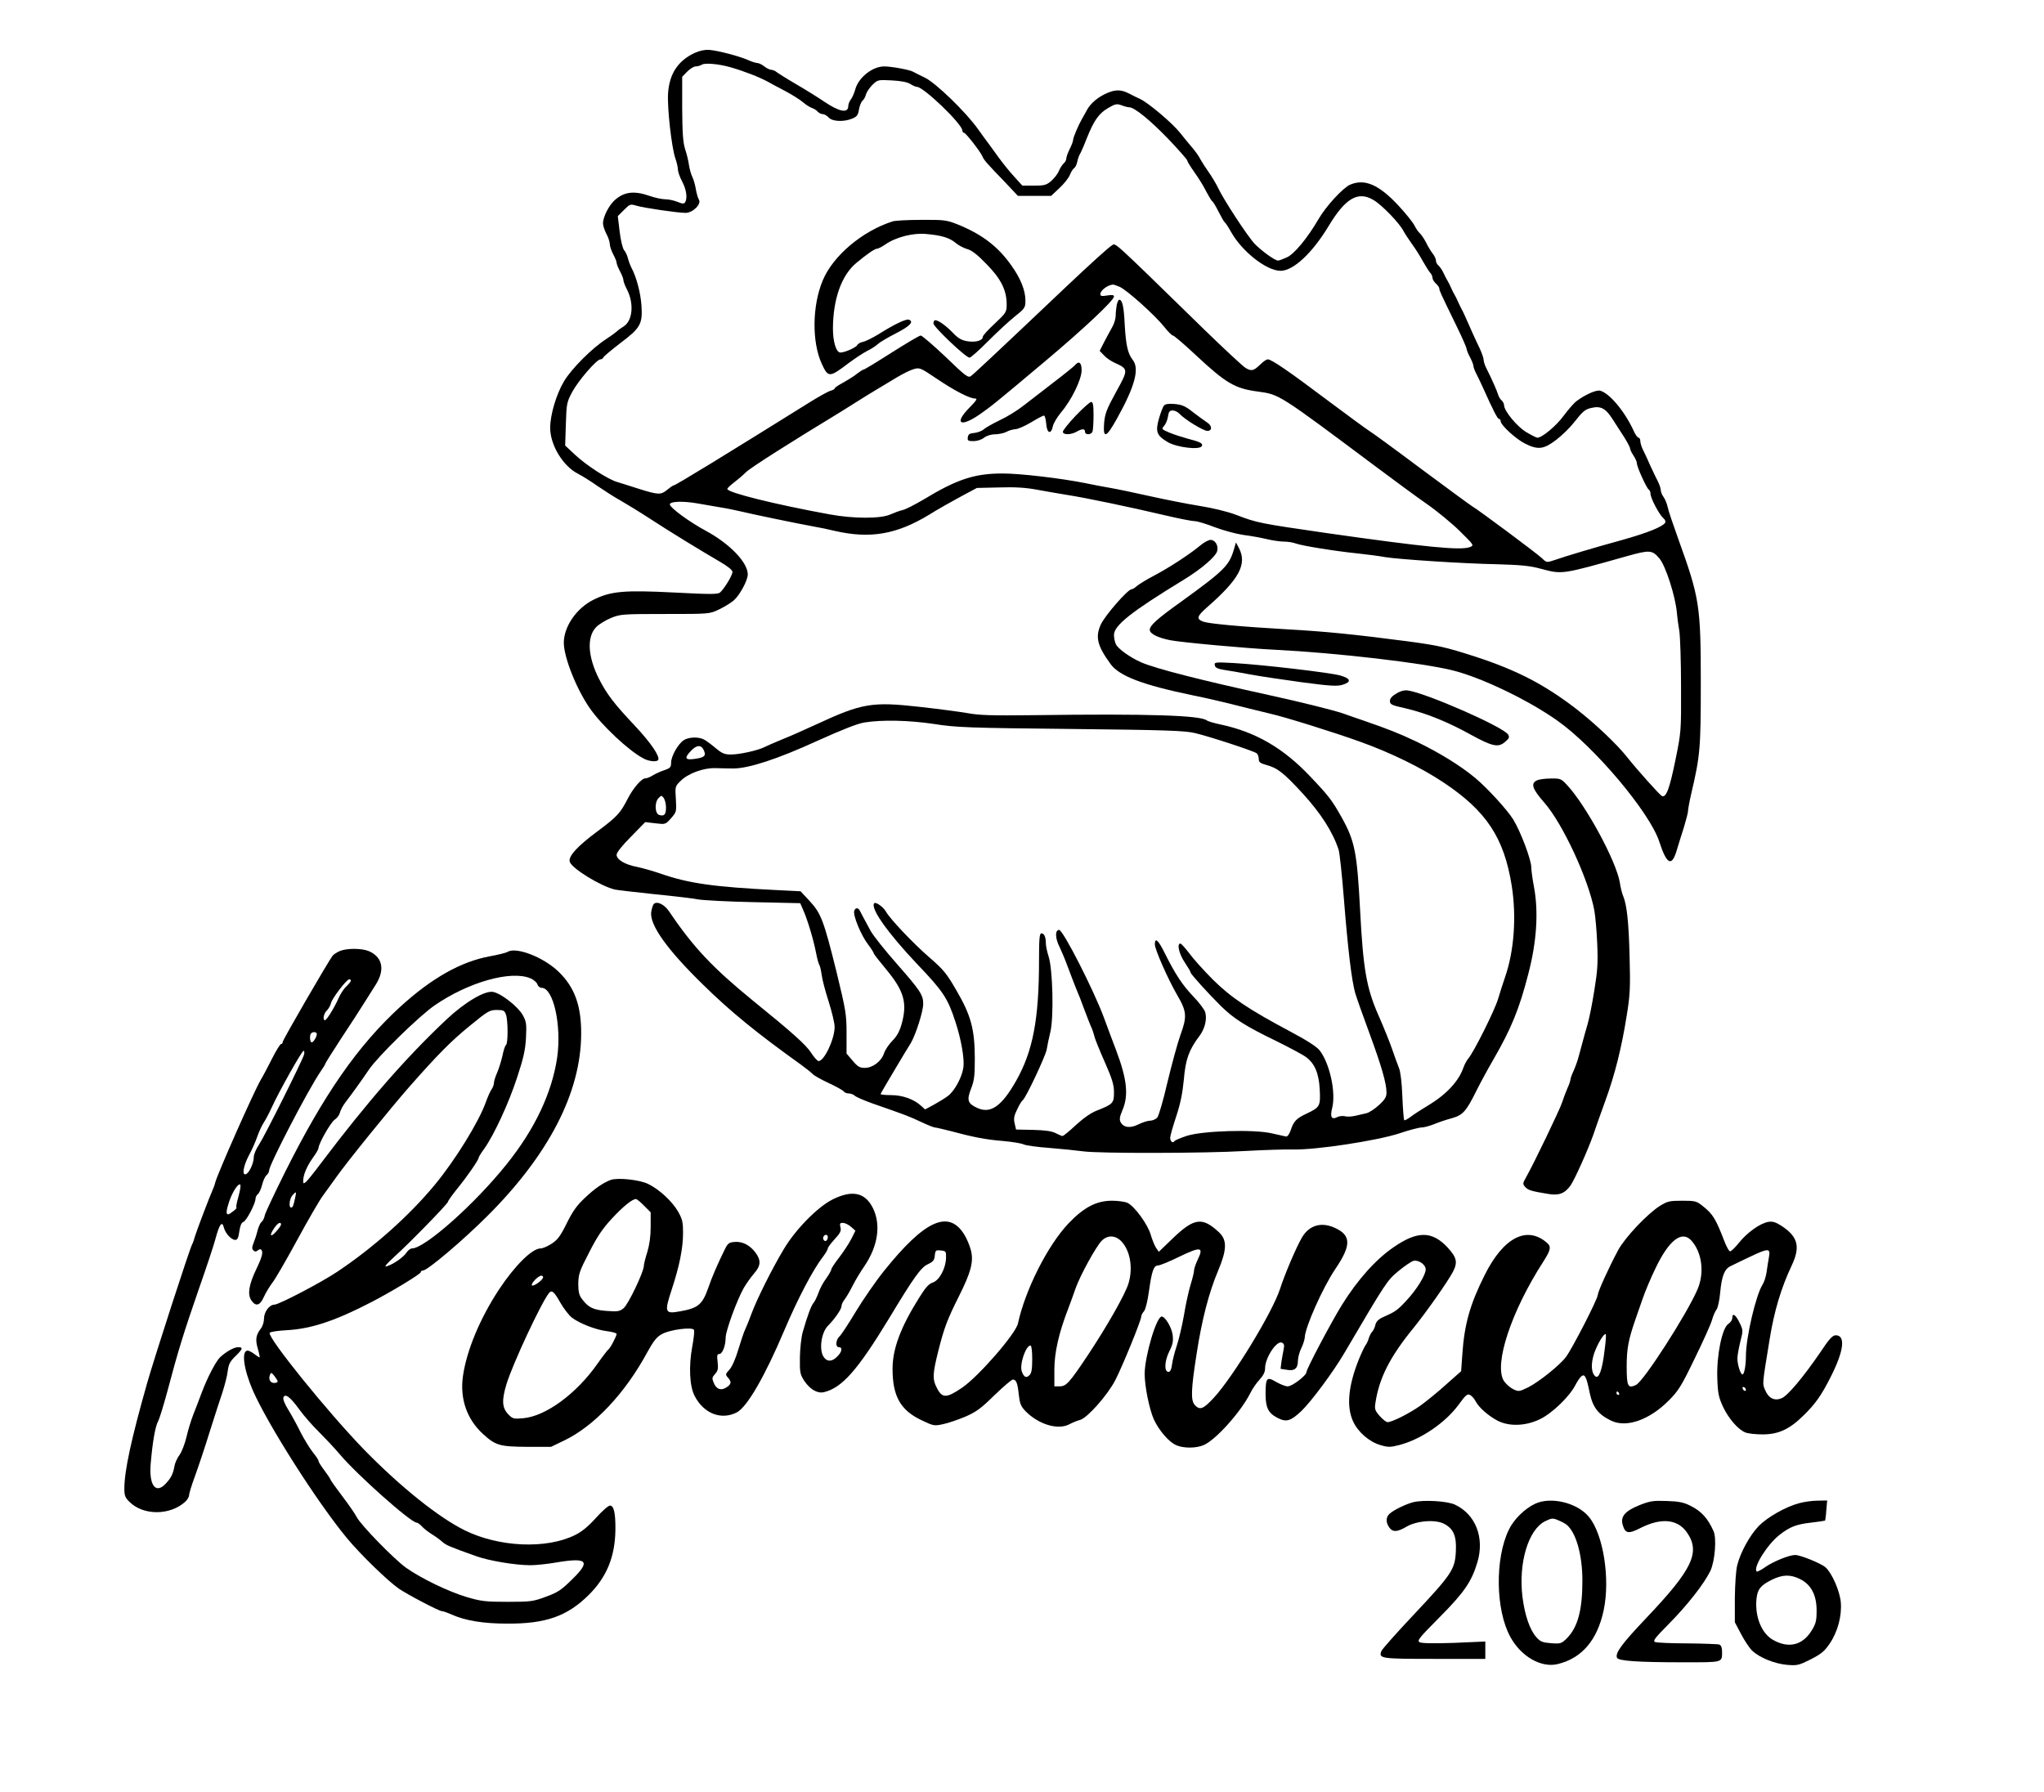
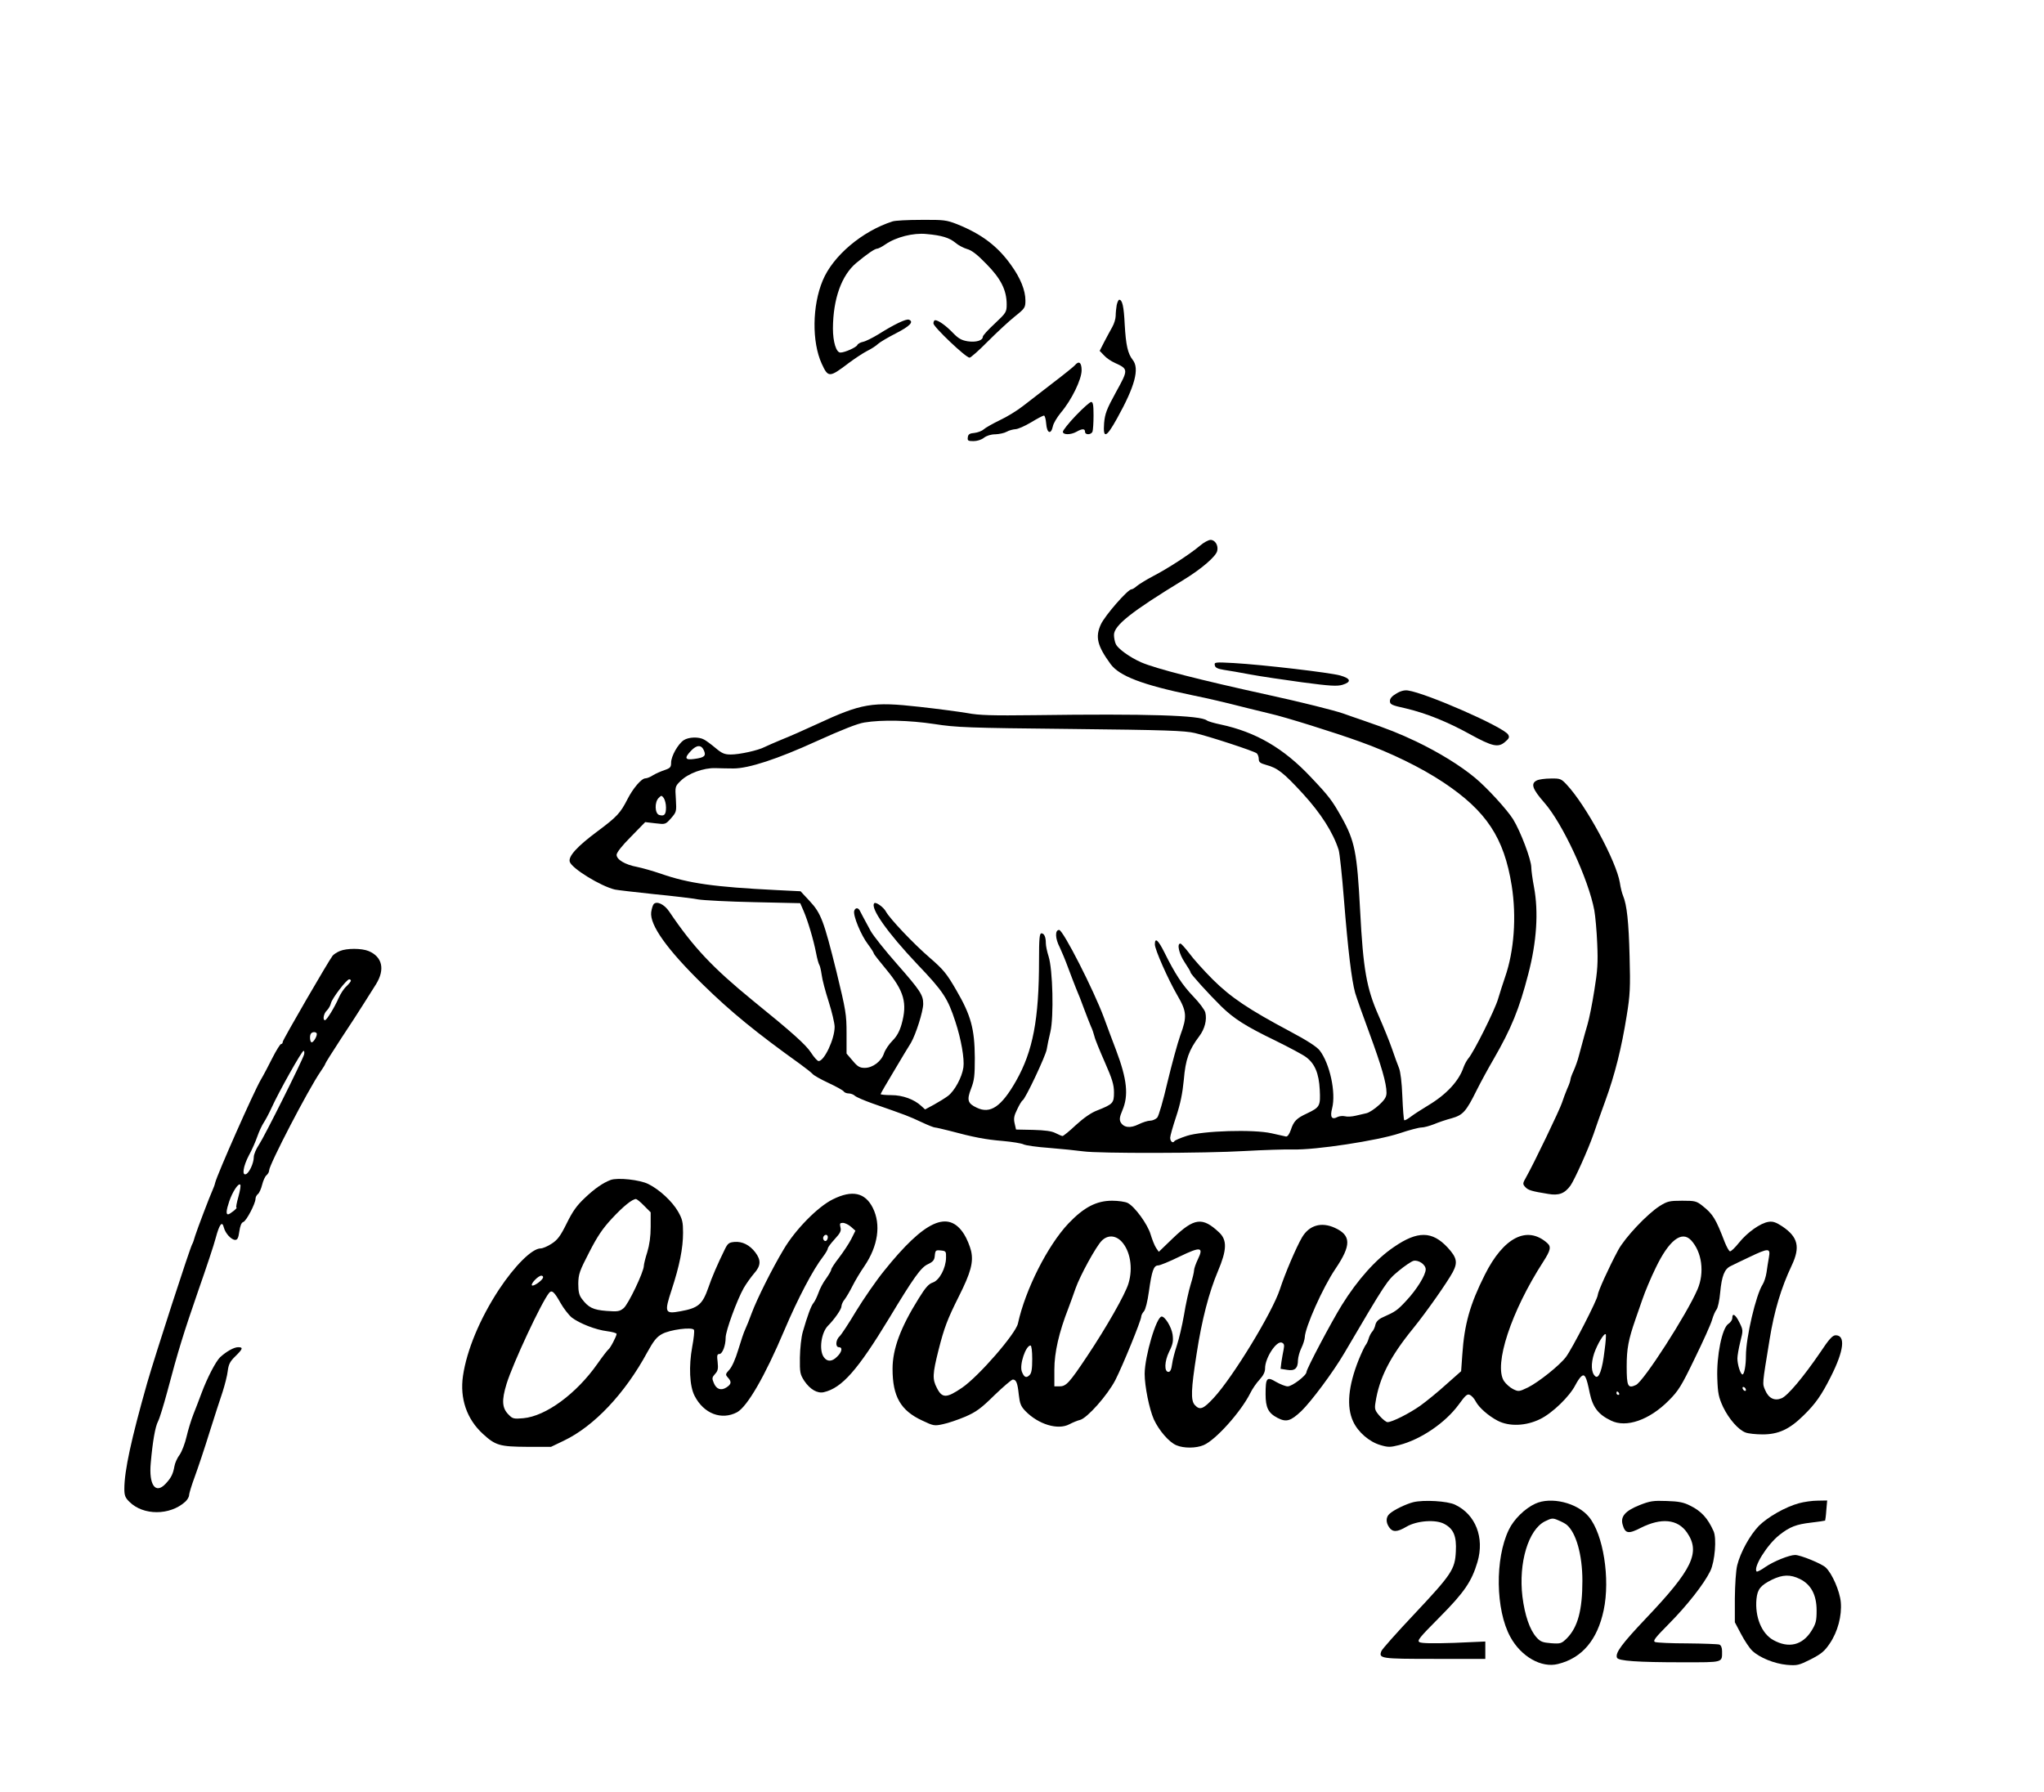
<svg xmlns="http://www.w3.org/2000/svg" version="1.0" width="900pt" height="789pt" viewBox="0 0 1200 1052" preserveAspectRatio="xMidYMid meet">
  <g transform="translate(0,1052) scale(0.1,-0.1)" fill="#000000" stroke="none">
-     <path d="M4080 10210 c-100 -46 -151 -124 -158 -240 -5 -87 21 -317 43 -380 8 -23 15 -53 15 -66 0 -12 11 -44 25 -70 25 -47 32 -98 17 -122 -7 -10 -16 -9 -45 3 -20 8 -52 15 -72 15 -19 0 -61 9 -92 20 -92 32 -151 24 -207 -28 -33 -31 -65 -96 -66 -132 0 -14 9 -42 20 -63 11 -20 20 -47 20 -60 0 -12 9 -39 20 -60 11 -20 20 -43 20 -50 0 -7 9 -29 20 -50 11 -20 20 -44 20 -52 0 -8 9 -32 20 -53 43 -82 35 -184 -18 -218 -15 -9 -34 -23 -42 -31 -8 -7 -35 -27 -60 -43 -83 -53 -205 -175 -249 -249 -45 -76 -81 -196 -81 -273 0 -101 75 -225 164 -270 22 -11 75 -44 116 -73 41 -28 102 -67 135 -85 33 -19 110 -66 170 -105 121 -79 301 -189 413 -254 46 -27 72 -48 72 -59 0 -21 -49 -100 -73 -121 -14 -11 -56 -11 -268 0 -295 15 -373 8 -474 -42 -100 -49 -175 -158 -175 -253 0 -84 73 -269 151 -382 70 -102 232 -254 318 -298 32 -17 77 -21 85 -8 12 20 -44 102 -137 201 -123 130 -165 186 -211 276 -66 131 -72 247 -15 304 16 16 55 40 87 53 54 22 68 23 317 23 259 0 260 0 315 26 30 14 69 38 87 53 35 30 83 118 83 153 0 71 -106 181 -249 258 -91 49 -201 129 -208 151 -7 20 73 24 163 8 49 -9 112 -19 139 -24 28 -4 79 -15 115 -23 65 -16 326 -70 430 -89 30 -5 84 -16 120 -25 209 -48 364 -21 555 95 49 31 133 78 185 106 l95 51 131 3 c93 3 156 -1 220 -13 49 -9 130 -23 179 -31 104 -16 364 -70 576 -120 80 -19 158 -34 173 -34 15 0 68 -16 119 -36 51 -19 125 -39 167 -45 41 -5 102 -16 135 -24 33 -8 79 -15 102 -15 23 0 54 -5 70 -11 34 -13 229 -45 368 -59 55 -6 125 -15 156 -21 80 -13 451 -38 659 -42 138 -4 192 -9 254 -26 129 -34 119 -36 509 74 132 37 147 36 189 -14 37 -43 96 -228 103 -323 2 -23 8 -70 14 -103 5 -33 10 -179 10 -325 1 -263 1 -266 -33 -433 -34 -166 -54 -222 -79 -211 -13 6 -143 151 -205 229 -59 75 -185 194 -295 280 -188 145 -349 229 -597 310 -175 56 -214 65 -400 90 -315 41 -475 57 -704 70 -278 16 -459 33 -492 45 -42 16 -38 31 22 84 190 166 237 254 187 349 l-17 32 -12 -41 c-28 -95 -56 -123 -310 -307 -143 -102 -184 -140 -184 -165 0 -23 46 -46 120 -61 66 -13 449 -48 615 -56 360 -18 867 -77 1043 -121 169 -42 446 -175 616 -296 218 -154 541 -538 597 -709 44 -135 73 -150 102 -54 10 33 29 95 43 138 13 43 24 86 24 95 0 9 8 55 19 102 52 222 56 265 56 645 0 461 -7 503 -132 850 -30 83 -58 166 -62 186 -4 20 -15 47 -24 60 -10 13 -17 32 -17 42 0 10 -9 35 -19 55 -11 20 -29 60 -42 87 -12 28 -30 67 -40 87 -11 20 -19 46 -19 57 0 12 -5 21 -10 21 -6 0 -19 17 -28 38 -52 115 -143 224 -198 238 -22 6 -86 -22 -137 -60 -16 -11 -50 -51 -77 -87 -43 -59 -127 -129 -154 -129 -6 0 -36 15 -66 33 -55 33 -130 125 -130 158 0 9 -7 22 -15 29 -8 6 -17 22 -20 33 -7 24 -36 89 -66 149 -11 20 -19 45 -19 55 0 10 -10 38 -21 63 -12 25 -31 65 -42 90 -46 104 -60 136 -69 150 -4 8 -13 26 -19 40 -6 14 -15 32 -20 40 -5 8 -14 26 -20 40 -6 14 -15 32 -20 40 -5 8 -16 29 -24 46 -7 17 -21 36 -29 44 -9 7 -16 20 -16 30 0 9 -8 28 -19 41 -10 13 -28 42 -39 65 -11 22 -28 46 -36 54 -9 7 -23 28 -32 46 -9 18 -51 71 -95 118 -114 122 -197 158 -282 122 -41 -17 -142 -126 -186 -202 -65 -112 -143 -206 -186 -225 -22 -10 -45 -19 -52 -19 -18 0 -93 54 -136 97 -42 44 -186 264 -217 332 -12 24 -36 65 -54 90 -18 25 -40 60 -49 76 -8 17 -29 46 -45 65 -17 19 -50 60 -74 90 -46 58 -186 176 -235 199 -15 7 -45 21 -65 32 -45 23 -77 24 -125 4 -55 -23 -101 -61 -123 -103 -11 -20 -24 -44 -29 -52 -20 -35 -51 -108 -51 -121 0 -8 -9 -32 -20 -54 -11 -22 -20 -47 -20 -56 0 -9 -7 -22 -16 -29 -8 -8 -21 -27 -28 -45 -7 -17 -28 -43 -45 -58 -28 -24 -41 -27 -101 -27 l-68 0 -48 53 c-26 28 -67 79 -91 112 -24 33 -50 69 -58 80 -9 11 -36 49 -62 85 -71 101 -252 276 -315 305 -29 14 -60 29 -68 34 -19 11 -126 31 -169 31 -69 0 -151 -65 -170 -135 -6 -22 -18 -49 -26 -59 -8 -11 -15 -28 -15 -38 0 -45 -52 -35 -141 25 -35 24 -109 70 -164 102 -55 32 -107 65 -116 72 -8 7 -22 13 -31 13 -8 0 -27 9 -41 20 -14 11 -32 20 -41 20 -8 0 -35 8 -58 19 -52 22 -168 53 -223 58 -26 2 -56 -4 -85 -17z m209 -85 c77 -22 168 -57 221 -86 8 -5 51 -28 95 -51 44 -23 93 -54 110 -69 16 -14 40 -29 52 -33 11 -4 27 -13 33 -21 7 -8 20 -15 30 -15 9 0 25 -9 35 -20 22 -24 89 -27 139 -6 27 11 34 21 39 54 4 21 13 45 21 51 8 7 17 23 20 37 4 14 21 39 38 56 31 30 33 30 113 26 55 -3 92 -10 109 -21 14 -9 32 -17 39 -17 39 0 267 -219 267 -257 0 -7 5 -13 10 -13 10 0 98 -113 108 -139 7 -19 28 -43 125 -143 l83 -88 98 0 97 0 48 45 c27 25 55 60 62 78 7 18 18 35 25 40 7 4 16 22 19 40 4 17 11 37 15 42 4 6 22 46 39 90 43 108 72 149 127 181 41 24 50 26 78 16 18 -7 38 -12 46 -12 30 0 124 -77 229 -186 61 -64 111 -121 111 -126 0 -6 20 -38 44 -72 24 -33 55 -84 69 -113 15 -28 30 -53 34 -55 4 -1 21 -29 37 -61 16 -31 32 -60 36 -62 5 -3 22 -29 38 -58 65 -115 208 -227 290 -227 75 0 186 104 281 261 99 165 173 209 264 155 49 -28 154 -137 177 -183 8 -15 31 -50 51 -78 20 -27 48 -72 63 -100 16 -27 34 -57 42 -66 8 -8 14 -22 14 -31 0 -8 9 -23 20 -33 11 -10 20 -23 20 -29 0 -12 7 -27 99 -216 34 -69 61 -131 61 -138 0 -6 9 -29 20 -49 11 -21 20 -44 20 -51 0 -7 8 -30 19 -50 10 -20 28 -57 39 -82 60 -134 84 -180 93 -180 5 0 9 -6 9 -13 0 -23 91 -106 144 -132 76 -38 110 -33 183 23 34 26 81 72 104 102 51 65 65 77 102 85 55 13 84 -3 124 -66 21 -33 53 -82 71 -110 17 -28 32 -56 32 -63 0 -6 9 -24 20 -41 11 -16 20 -37 20 -46 0 -21 57 -146 70 -154 5 -3 10 -14 10 -25 0 -25 51 -121 74 -141 11 -9 16 -21 12 -28 -15 -24 -105 -60 -251 -101 -171 -47 -328 -94 -397 -118 -48 -16 -48 -16 -75 10 -33 31 -377 287 -411 306 -13 8 -148 107 -300 220 -152 114 -288 213 -302 221 -13 8 -123 88 -243 178 -234 176 -332 243 -354 243 -8 0 -27 -13 -43 -29 -40 -39 -53 -42 -88 -21 -17 11 -124 110 -239 222 -568 554 -520 510 -547 496 -14 -7 -132 -114 -263 -238 -444 -421 -545 -515 -563 -528 -16 -12 -32 0 -149 113 -73 69 -138 125 -146 125 -7 0 -83 -45 -170 -100 -86 -55 -160 -100 -165 -100 -5 0 -21 -11 -37 -23 -15 -13 -52 -36 -80 -52 -29 -15 -53 -31 -53 -36 0 -4 -10 -9 -23 -13 -13 -3 -65 -32 -117 -64 -505 -315 -794 -492 -805 -492 -4 0 -20 -11 -37 -25 -38 -32 -53 -31 -168 5 -52 17 -111 35 -130 41 -54 17 -175 95 -242 157 l-60 56 4 126 c4 119 5 128 37 188 36 67 144 192 166 192 7 0 15 5 17 11 2 6 46 43 98 83 120 90 133 113 126 221 -5 76 -30 170 -60 225 -7 14 -16 39 -20 55 -4 17 -14 37 -22 46 -8 9 -20 57 -26 108 l-11 92 36 36 c35 35 37 36 74 25 44 -13 242 -42 288 -42 42 0 95 52 78 78 -6 10 -14 38 -18 62 -4 25 -13 56 -20 70 -7 14 -16 45 -20 70 -3 25 -14 68 -23 95 -12 39 -16 92 -17 237 l0 187 29 30 c17 17 39 31 50 31 12 0 28 5 36 10 17 12 99 5 169 -15z m2284 -1289 c41 -17 210 -169 262 -235 22 -28 45 -51 51 -51 6 0 65 -50 130 -111 182 -170 233 -200 369 -218 128 -18 116 -10 706 -451 99 -74 228 -169 287 -210 59 -41 145 -112 192 -158 84 -83 85 -84 60 -94 -52 -21 -259 -1 -841 82 -393 57 -409 60 -529 106 -52 20 -138 41 -220 54 -74 12 -205 38 -290 57 -85 19 -189 41 -230 48 -41 7 -110 20 -152 29 -141 28 -378 56 -482 56 -165 0 -268 -34 -464 -153 -51 -30 -107 -59 -124 -62 -17 -4 -49 -16 -72 -26 -56 -25 -215 -25 -356 1 -318 58 -600 128 -600 149 0 5 17 21 38 37 20 15 53 43 72 62 28 27 259 174 556 354 16 10 58 36 94 59 36 23 90 56 120 74 30 18 82 49 115 69 33 20 77 42 97 48 37 11 40 10 138 -56 107 -72 193 -116 225 -116 15 0 8 -11 -33 -53 -92 -93 -56 -119 57 -42 73 51 88 63 388 315 219 184 403 356 403 379 0 9 -10 11 -40 6 -31 -5 -40 -4 -40 8 0 21 41 53 73 56 4 1 22 -5 40 -13z" />
    <path d="M5240 9220 c-178 -57 -350 -202 -410 -347 -62 -148 -64 -361 -6 -488 38 -83 45 -83 158 3 35 26 83 58 108 71 25 12 54 31 65 42 11 10 58 38 105 62 82 42 107 68 76 80 -16 6 -84 -26 -181 -87 -33 -20 -73 -40 -88 -43 -16 -3 -31 -12 -34 -19 -5 -13 -73 -44 -99 -44 -25 0 -44 63 -44 142 1 174 51 312 137 384 65 54 109 84 123 84 6 0 28 11 48 25 62 43 164 69 241 61 90 -8 135 -22 171 -52 16 -14 47 -30 67 -36 27 -7 60 -32 114 -88 85 -86 119 -154 119 -237 0 -45 -3 -50 -70 -113 -39 -36 -70 -70 -70 -77 0 -22 -39 -34 -88 -27 -37 6 -55 16 -87 49 -41 43 -86 75 -105 75 -5 0 -10 -8 -10 -19 0 -20 190 -201 212 -201 7 0 56 43 108 96 52 52 123 118 158 146 59 47 62 52 62 94 0 59 -29 131 -83 206 -79 112 -174 184 -319 242 -62 24 -77 26 -210 25 -79 0 -154 -4 -168 -9z" />
    <path d="M6556 8729 c-3 -17 -6 -46 -6 -63 0 -17 -9 -47 -20 -66 -11 -19 -32 -59 -47 -87 l-27 -53 25 -26 c13 -15 42 -35 65 -45 79 -36 79 -39 6 -171 -56 -102 -65 -127 -70 -183 -7 -94 13 -86 77 30 104 187 132 291 91 342 -29 37 -40 86 -47 208 -5 106 -14 145 -32 145 -5 0 -11 -14 -15 -31z" />
    <path d="M6310 8375 c-7 -8 -64 -54 -127 -102 -63 -49 -143 -110 -176 -136 -34 -27 -96 -65 -137 -84 -41 -20 -84 -44 -95 -54 -11 -10 -36 -19 -55 -21 -27 -2 -36 -8 -38 -25 -3 -20 1 -23 33 -23 22 0 47 8 62 20 16 12 41 20 67 20 22 1 52 7 66 15 14 8 37 14 51 15 14 0 55 18 92 40 36 22 70 40 76 40 5 0 11 -21 13 -47 4 -57 28 -67 39 -17 3 18 25 54 47 81 63 74 122 195 122 249 0 46 -16 58 -40 29z" />
    <path d="M6316 8080 c-42 -44 -76 -87 -76 -95 0 -19 46 -19 80 0 33 19 50 19 50 0 0 -20 36 -19 44 1 3 9 6 51 6 95 0 60 -3 79 -14 79 -7 0 -48 -36 -90 -80z" />
-     <path d="M6833 8138 c-6 -7 -19 -41 -29 -76 -22 -77 -13 -100 52 -138 53 -31 185 -47 199 -24 10 16 -7 25 -81 44 -33 9 -83 25 -109 36 -45 19 -47 21 -31 39 9 10 20 35 23 55 4 29 10 36 28 36 12 0 30 -9 40 -20 29 -32 140 -100 163 -100 30 0 29 31 -2 50 -13 8 -49 35 -81 59 -46 37 -66 45 -109 49 -36 3 -55 0 -63 -10z" />
+     <path d="M6833 8138 z" />
    <path d="M7045 7316 c-61 -51 -189 -134 -274 -178 -42 -22 -85 -49 -97 -59 -11 -10 -25 -19 -31 -19 -22 0 -156 -154 -180 -206 -34 -74 -21 -126 57 -233 51 -70 186 -122 480 -183 99 -20 191 -42 325 -76 44 -11 105 -26 135 -33 81 -18 376 -110 525 -164 179 -64 359 -152 491 -240 250 -167 354 -323 399 -605 29 -183 14 -385 -39 -537 -13 -37 -31 -95 -41 -128 -18 -63 -144 -316 -175 -350 -9 -11 -22 -35 -28 -52 -27 -80 -100 -159 -207 -223 -38 -23 -85 -53 -103 -67 -18 -14 -36 -23 -38 -20 -3 3 -8 65 -11 139 -3 82 -11 146 -20 168 -8 19 -26 69 -40 110 -14 41 -50 130 -80 198 -70 159 -90 269 -108 617 -18 342 -31 407 -109 547 -56 99 -72 121 -181 236 -160 170 -323 264 -528 308 -39 8 -76 19 -82 24 -36 30 -344 40 -1010 31 -252 -3 -326 -1 -395 12 -47 8 -174 25 -283 37 -277 31 -337 21 -602 -102 -71 -33 -164 -74 -205 -90 -41 -17 -87 -37 -101 -44 -38 -20 -147 -44 -198 -44 -37 0 -52 6 -90 38 -25 21 -56 44 -68 50 -31 17 -90 15 -119 -4 -34 -23 -74 -94 -74 -132 0 -26 -5 -32 -37 -43 -21 -7 -51 -20 -68 -30 -16 -11 -37 -19 -46 -19 -23 0 -73 -59 -105 -122 -42 -82 -61 -103 -175 -188 -120 -89 -174 -148 -164 -180 12 -39 181 -143 265 -163 14 -3 117 -15 230 -27 113 -11 230 -25 260 -31 30 -5 177 -13 327 -16 l271 -6 20 -46 c25 -58 58 -169 73 -246 6 -33 15 -64 19 -70 4 -5 10 -32 14 -59 3 -27 22 -98 41 -157 19 -60 35 -127 35 -148 0 -72 -61 -201 -94 -201 -7 0 -27 22 -45 50 -30 46 -109 117 -341 305 -236 193 -349 312 -492 524 -28 41 -71 62 -90 43 -5 -5 -12 -27 -15 -48 -9 -75 93 -219 304 -425 164 -161 317 -285 571 -467 33 -24 66 -50 73 -58 6 -8 49 -32 94 -53 45 -21 85 -43 89 -50 4 -6 17 -11 28 -11 12 0 29 -6 37 -14 9 -8 54 -27 101 -44 212 -74 211 -74 291 -111 36 -17 71 -31 78 -31 6 0 44 -9 84 -19 141 -38 214 -52 313 -60 56 -5 111 -14 123 -20 11 -6 80 -16 152 -21 73 -6 162 -15 198 -20 92 -13 715 -12 951 2 107 6 234 10 281 9 131 -4 497 52 626 95 56 19 114 34 128 34 15 0 47 9 73 19 26 11 73 27 104 35 67 19 85 39 148 166 23 46 67 127 98 180 105 182 151 295 204 500 50 190 61 366 34 511 -9 47 -16 99 -16 116 0 45 -63 212 -107 283 -35 56 -152 184 -223 243 -88 73 -212 149 -345 213 -104 49 -159 71 -315 125 -36 12 -87 30 -115 40 -56 19 -243 66 -440 109 -406 89 -659 154 -745 191 -66 29 -137 80 -149 107 -6 12 -11 37 -11 54 0 56 103 137 403 320 109 66 195 140 203 173 8 32 -12 65 -39 65 -12 0 -40 -15 -62 -34z m-1560 -1047 c128 -20 197 -23 800 -29 558 -6 671 -10 730 -24 85 -20 345 -105 363 -119 6 -5 12 -20 12 -33 0 -19 8 -25 43 -35 67 -18 101 -44 216 -169 106 -116 177 -227 210 -330 6 -19 20 -150 31 -290 24 -300 45 -474 66 -550 9 -30 47 -138 85 -240 69 -188 99 -290 99 -346 0 -24 -10 -41 -44 -72 -25 -23 -57 -44 -73 -48 -15 -3 -45 -10 -65 -15 -21 -5 -48 -7 -62 -3 -13 3 -33 1 -43 -4 -35 -19 -46 -1 -32 52 23 92 -14 261 -73 338 -17 22 -74 59 -174 112 -244 130 -347 199 -454 305 -53 53 -115 122 -138 154 -24 31 -47 57 -52 57 -22 0 -8 -61 25 -110 19 -29 35 -55 35 -60 0 -9 104 -124 180 -199 74 -72 142 -116 318 -201 81 -40 162 -83 180 -97 51 -38 75 -95 80 -190 5 -97 1 -104 -74 -140 -63 -29 -79 -46 -96 -98 -9 -25 -19 -39 -28 -38 -8 2 -46 10 -85 19 -105 24 -404 15 -497 -15 -37 -12 -70 -26 -73 -31 -9 -15 -25 -2 -25 20 0 11 16 67 35 124 25 76 37 134 45 216 10 120 30 175 90 255 33 43 47 98 36 141 -4 15 -35 57 -70 93 -65 68 -107 132 -170 259 -37 74 -56 90 -56 47 0 -30 77 -204 132 -299 55 -94 58 -125 18 -233 -17 -48 -51 -173 -76 -277 -25 -108 -51 -197 -60 -208 -10 -10 -28 -18 -42 -18 -14 0 -44 -10 -67 -21 -49 -25 -88 -20 -106 12 -8 16 -6 31 10 69 38 88 28 183 -37 355 -17 44 -49 130 -71 190 -60 162 -240 515 -263 515 -25 0 -24 -50 4 -103 11 -23 33 -76 48 -117 15 -41 37 -97 48 -125 12 -27 33 -81 47 -120 14 -38 32 -83 39 -100 8 -16 17 -43 21 -59 3 -16 31 -84 61 -152 44 -100 54 -133 54 -178 0 -63 -6 -69 -99 -106 -35 -13 -79 -44 -124 -85 -38 -36 -74 -65 -79 -65 -5 0 -23 8 -41 17 -23 12 -61 17 -132 19 l-100 2 -8 35 c-7 29 -4 46 15 84 12 26 27 50 31 52 16 6 136 262 142 299 3 20 13 68 22 105 20 87 14 364 -11 442 -9 28 -16 62 -16 77 0 37 -10 58 -26 58 -11 0 -14 -30 -14 -157 0 -349 -36 -535 -135 -710 -86 -151 -151 -195 -230 -157 -54 25 -60 45 -34 112 19 49 22 75 22 182 -1 169 -23 249 -108 395 -57 99 -76 122 -158 193 -95 82 -234 229 -256 270 -13 25 -59 58 -68 49 -26 -27 77 -173 252 -358 153 -160 179 -200 224 -338 34 -103 54 -219 47 -268 -8 -58 -52 -139 -91 -168 -16 -12 -53 -35 -82 -51 l-52 -28 -23 21 c-41 38 -108 63 -175 63 -35 0 -63 3 -63 6 0 3 35 64 78 135 42 71 87 146 100 166 29 50 72 185 72 229 0 52 -17 78 -154 234 -69 78 -138 165 -154 193 -45 84 -55 101 -62 116 -10 23 -28 24 -35 3 -8 -27 40 -144 82 -198 18 -24 33 -48 33 -52 0 -4 33 -46 73 -94 105 -127 125 -197 90 -322 -12 -42 -28 -71 -54 -97 -20 -20 -42 -53 -49 -73 -15 -47 -66 -86 -113 -86 -29 0 -42 7 -71 42 l-36 42 0 119 c0 111 -4 134 -59 361 -75 302 -91 344 -158 416 l-53 57 -142 7 c-363 18 -515 39 -678 96 -47 16 -110 34 -140 40 -70 13 -120 43 -120 71 0 13 32 54 84 106 l84 86 60 -7 c59 -7 59 -7 92 30 32 37 32 39 28 112 -5 73 -5 75 28 107 44 44 134 77 204 75 30 -1 78 -2 106 -2 89 0 258 55 490 161 146 66 239 103 279 109 105 17 263 13 410 -9z m-1353 -154 c15 -33 4 -43 -55 -51 -56 -8 -61 5 -20 48 33 35 60 36 75 3z m-222 -336 c0 -42 -10 -53 -40 -44 -26 8 -28 76 -3 100 16 16 17 16 30 -1 7 -10 13 -35 13 -55z" />
    <path d="M7132 6614 c2 -14 16 -21 53 -27 28 -4 97 -16 155 -27 58 -11 195 -31 304 -46 165 -22 205 -24 237 -15 55 17 50 37 -13 55 -61 17 -453 63 -625 73 -110 6 -115 5 -111 -13z" />
    <path d="M8198 6448 c-26 -15 -38 -29 -38 -44 0 -20 10 -25 92 -43 119 -28 246 -79 378 -152 131 -72 166 -80 206 -45 24 20 27 28 18 43 -26 44 -481 244 -589 259 -19 3 -43 -3 -67 -18z" />
    <path d="M9023 5938 c-38 -18 -27 -50 42 -129 109 -123 261 -452 295 -634 6 -33 14 -121 17 -195 5 -113 2 -159 -17 -275 -12 -77 -30 -167 -40 -200 -10 -33 -22 -78 -28 -100 -6 -22 -16 -60 -23 -85 -6 -25 -20 -63 -30 -86 -11 -23 -19 -46 -19 -52 0 -6 -8 -31 -19 -54 -10 -24 -24 -61 -31 -83 -12 -38 -166 -359 -211 -438 -20 -35 -20 -39 -5 -56 17 -19 36 -25 135 -41 62 -11 97 2 131 49 25 36 103 210 135 301 12 36 43 124 69 195 57 156 96 313 126 501 20 122 22 165 17 349 -5 202 -16 302 -38 355 -6 14 -15 48 -19 77 -21 127 -200 457 -313 577 -32 34 -38 36 -93 35 -33 0 -69 -5 -81 -11z" />
    <path d="M1995 4936 c-17 -7 -35 -19 -42 -27 -23 -29 -293 -494 -293 -506 0 -7 -4 -13 -10 -13 -5 0 -28 -37 -51 -82 -23 -46 -53 -103 -68 -128 -42 -72 -254 -551 -268 -605 -2 -11 -9 -29 -14 -40 -19 -42 -91 -232 -103 -270 -6 -22 -14 -45 -18 -51 -12 -19 -216 -647 -264 -814 -93 -328 -134 -515 -134 -622 0 -38 5 -52 30 -76 81 -81 238 -81 328 1 12 11 22 28 22 38 0 9 15 59 34 110 19 52 58 168 86 259 29 91 63 198 77 238 13 41 27 95 30 122 5 39 13 56 44 86 45 44 48 54 17 54 -25 0 -70 -26 -106 -59 -26 -26 -75 -120 -109 -211 -13 -36 -35 -92 -48 -125 -13 -33 -31 -92 -40 -131 -9 -39 -27 -86 -40 -105 -14 -18 -28 -49 -31 -68 -8 -46 -20 -69 -52 -103 -59 -63 -99 -7 -87 122 11 125 26 213 43 245 9 17 32 93 53 170 65 246 97 348 183 597 47 134 93 272 102 308 22 82 38 104 48 63 9 -35 44 -73 67 -73 13 0 19 12 24 50 5 33 12 51 23 55 18 5 72 109 72 136 0 9 6 22 14 28 8 6 19 31 25 55 6 24 17 49 26 56 8 7 15 19 15 28 0 33 229 474 301 579 16 23 29 44 29 48 0 3 42 70 93 148 52 78 111 170 133 205 21 34 54 86 72 114 53 86 37 160 -44 194 -42 17 -129 17 -169 0z m65 -174 c0 -5 -12 -19 -26 -33 -15 -13 -35 -44 -46 -69 -24 -55 -70 -130 -80 -130 -15 0 -8 40 11 57 10 10 21 29 24 43 7 29 92 140 107 140 6 0 10 -4 10 -8z m-200 -313 c0 -17 -20 -49 -30 -49 -11 0 -14 43 -3 53 10 11 33 8 33 -4z m-75 -121 c-13 -42 -233 -482 -264 -528 -17 -25 -31 -58 -31 -73 0 -36 -27 -94 -46 -101 -25 -10 -16 47 17 110 18 32 40 83 50 112 10 29 27 65 37 80 10 15 31 54 46 87 42 93 178 335 188 335 5 0 6 -10 3 -22z m-385 -833 c-10 -36 -16 -65 -12 -65 10 -1 -39 -40 -49 -40 -13 0 -11 23 7 77 19 55 52 106 64 98 5 -3 0 -34 -10 -70z" />
-     <path d="M2980 4931 c-8 -5 -55 -17 -105 -26 -169 -31 -341 -128 -526 -297 -248 -227 -447 -513 -677 -973 -60 -121 -113 -233 -117 -249 -3 -17 -12 -35 -19 -40 -8 -6 -18 -29 -24 -51 -5 -22 -16 -55 -23 -72 -10 -25 -11 -35 -2 -44 9 -9 16 -9 26 -1 8 7 17 9 20 5 14 -13 6 -43 -28 -114 -44 -92 -53 -148 -30 -183 26 -39 51 -33 74 19 11 24 33 61 49 82 17 21 83 135 147 253 64 118 132 235 151 260 18 25 52 72 75 104 63 90 319 406 433 536 164 186 244 268 359 361 100 82 112 89 153 89 39 0 46 -3 54 -26 13 -32 13 -171 1 -179 -5 -3 -15 -31 -21 -63 -7 -31 -21 -76 -31 -99 -10 -23 -19 -50 -19 -60 0 -10 -6 -28 -14 -39 -8 -11 -23 -45 -34 -76 -41 -115 -179 -339 -299 -484 -150 -182 -363 -371 -573 -511 -92 -62 -343 -193 -368 -193 -30 0 -62 -42 -62 -82 0 -19 -8 -46 -19 -59 -29 -38 -33 -65 -17 -119 8 -27 12 -50 10 -50 -3 0 -17 9 -31 20 -14 11 -32 20 -39 20 -38 0 -24 -108 30 -233 88 -201 378 -657 552 -867 80 -97 242 -254 306 -298 55 -37 236 -132 253 -132 7 0 33 -9 57 -20 82 -36 185 -53 328 -53 225 -1 351 44 476 168 106 105 155 225 157 383 1 98 -9 142 -32 142 -10 0 -47 -33 -83 -73 -45 -50 -83 -81 -122 -100 -170 -84 -447 -71 -648 28 -155 77 -377 255 -590 473 -210 216 -565 655 -555 686 2 6 45 13 103 16 143 8 285 56 499 167 117 61 285 163 285 173 0 6 6 10 13 10 26 0 234 176 378 320 361 360 550 726 551 1070 1 166 -39 275 -134 366 -89 85 -248 146 -298 115z m134 -155 c19 -8 37 -24 41 -35 3 -12 15 -21 25 -21 69 0 118 -221 91 -410 -31 -207 -131 -420 -297 -626 -186 -233 -479 -493 -555 -494 -9 0 -24 -11 -33 -25 -18 -27 -76 -68 -116 -80 -17 -5 -3 12 45 56 90 81 314 311 315 323 0 5 24 39 53 75 59 72 127 171 127 183 0 5 15 29 34 55 56 79 143 266 192 417 37 112 48 160 52 232 4 83 2 96 -19 134 -28 50 -126 127 -174 136 -49 9 -165 -60 -273 -161 -238 -224 -465 -484 -734 -840 -41 -55 -82 -106 -91 -114 -15 -12 -17 -11 -17 6 0 35 22 86 56 134 19 26 34 52 34 58 0 26 72 152 95 167 14 9 28 28 31 43 4 14 18 41 33 60 39 51 96 130 137 191 53 78 295 315 387 378 198 136 447 206 561 158z m-1380 -1283 c-11 -53 -15 -63 -25 -63 -15 0 -10 52 8 72 22 24 24 23 17 -9z m-84 -163 c0 -5 -13 -24 -30 -42 -34 -38 -40 -21 -9 23 20 29 39 38 39 19z m-20 -921 c0 -5 -9 -9 -20 -9 -24 0 -35 22 -25 48 6 15 8 15 26 -7 10 -13 19 -27 19 -32z m129 -167 c27 -37 78 -95 113 -129 34 -34 90 -93 123 -132 101 -120 417 -401 451 -401 6 0 19 -10 30 -21 10 -12 37 -33 59 -47 22 -13 50 -34 62 -45 21 -19 44 -29 196 -83 76 -28 233 -54 321 -54 32 0 100 7 151 16 185 31 205 9 93 -100 -63 -62 -84 -76 -153 -101 -75 -28 -89 -30 -225 -30 -129 0 -155 3 -240 28 -107 32 -265 108 -356 172 -70 50 -267 252 -290 298 -9 18 -47 73 -85 123 -38 50 -69 94 -69 97 0 4 -16 27 -35 53 -19 25 -35 50 -35 56 0 6 -15 29 -34 52 -18 23 -50 75 -71 116 -20 41 -53 101 -72 132 -21 33 -33 64 -29 73 10 26 41 2 95 -73z" />
    <path d="M3585 3592 c-45 -17 -93 -50 -151 -105 -48 -45 -72 -79 -107 -150 -37 -75 -54 -97 -88 -119 -24 -16 -53 -28 -65 -28 -50 0 -151 -100 -245 -242 -112 -171 -189 -356 -211 -507 -19 -132 22 -253 117 -340 74 -68 99 -75 260 -76 l140 0 75 36 c178 85 359 277 490 519 37 67 55 90 86 107 46 26 177 43 188 25 4 -6 -1 -51 -10 -99 -21 -114 -16 -232 14 -289 54 -105 158 -144 249 -96 60 33 163 210 278 482 79 186 168 356 228 433 15 20 27 41 27 47 0 6 18 30 40 54 33 36 40 49 34 70 -5 22 -3 26 14 26 12 0 33 -10 48 -23 l26 -23 -25 -50 c-14 -27 -46 -75 -71 -108 -25 -32 -46 -64 -46 -70 0 -7 -14 -30 -30 -53 -17 -22 -37 -60 -45 -84 -9 -24 -21 -50 -29 -59 -14 -16 -36 -76 -63 -170 -9 -31 -16 -97 -17 -151 -1 -88 1 -98 26 -137 34 -50 77 -75 115 -66 106 25 198 129 383 434 144 239 187 299 227 317 31 15 39 24 41 51 3 31 6 33 35 30 30 -3 32 -5 31 -43 -1 -61 -39 -132 -77 -145 -25 -8 -44 -30 -83 -93 -107 -171 -154 -297 -154 -414 0 -162 47 -245 175 -304 65 -31 71 -32 121 -21 30 6 88 26 131 44 64 28 92 48 171 126 52 50 101 92 108 92 20 0 28 -20 35 -88 6 -53 12 -69 39 -97 76 -78 190 -113 257 -78 21 11 50 23 64 26 42 11 161 145 207 234 43 84 152 351 152 373 0 7 7 21 16 31 9 10 21 58 29 116 17 121 28 153 54 153 11 0 67 23 126 52 124 60 143 57 107 -17 -12 -25 -22 -54 -22 -64 0 -10 -9 -48 -20 -83 -11 -36 -29 -116 -39 -179 -11 -63 -30 -143 -42 -179 -12 -36 -25 -85 -28 -110 -4 -31 -11 -45 -21 -45 -26 0 -24 62 4 119 22 44 25 61 20 101 -7 44 -44 105 -64 105 -31 0 -99 -232 -100 -336 0 -73 27 -207 54 -268 30 -65 90 -135 133 -152 42 -18 115 -18 159 1 70 29 219 195 274 305 12 25 37 61 55 80 22 24 32 45 32 65 -1 60 66 164 98 152 14 -6 16 -14 11 -40 -4 -17 -9 -50 -13 -73 l-5 -41 38 -6 c46 -8 64 9 64 57 1 17 9 49 20 71 11 22 19 50 20 62 1 58 106 294 180 403 94 139 93 197 -4 241 -79 36 -150 15 -192 -56 -34 -58 -101 -215 -130 -305 -45 -137 -276 -516 -388 -637 -62 -67 -82 -75 -112 -42 -24 27 -22 90 11 300 31 202 73 362 125 485 53 125 55 183 7 228 -98 92 -146 86 -272 -35 l-82 -79 -16 23 c-9 14 -23 49 -32 79 -17 59 -93 164 -135 185 -14 7 -55 13 -91 13 -92 0 -165 -38 -256 -133 -123 -130 -254 -390 -297 -588 -13 -60 -230 -310 -328 -377 -91 -62 -117 -63 -148 -1 -27 51 -25 83 9 219 34 135 53 184 120 318 70 139 87 201 72 267 -7 29 -25 73 -41 98 -92 146 -232 82 -470 -215 -47 -58 -120 -164 -164 -236 -43 -72 -87 -139 -97 -148 -23 -21 -26 -64 -4 -64 23 0 18 -28 -10 -55 -30 -31 -59 -32 -79 -3 -29 41 -15 143 24 183 39 39 80 98 80 115 0 10 8 28 19 41 10 13 31 49 46 79 15 30 46 82 69 115 81 119 99 245 50 343 -45 90 -121 107 -235 50 -89 -44 -220 -178 -288 -293 -69 -115 -158 -294 -188 -375 -13 -36 -30 -78 -38 -95 -8 -16 -26 -70 -41 -120 -16 -54 -37 -101 -52 -117 -24 -26 -24 -29 -9 -46 23 -25 21 -39 -8 -58 -32 -21 -60 -11 -75 27 -11 26 -10 32 8 52 17 18 19 31 15 70 -5 38 -3 47 10 47 18 0 37 49 37 96 0 40 67 222 106 291 15 26 43 65 61 86 40 45 42 78 7 124 -33 43 -76 65 -122 61 -33 -3 -40 -8 -59 -48 -39 -79 -75 -162 -94 -219 -35 -100 -59 -121 -164 -140 -92 -17 -96 -8 -52 126 46 140 67 244 67 335 0 62 -4 80 -29 124 -35 61 -110 130 -175 162 -49 25 -180 39 -221 24z m196 -151 l39 -39 0 -85 c0 -57 -7 -106 -20 -149 -11 -34 -20 -71 -20 -80 0 -35 -92 -228 -119 -249 -23 -19 -35 -21 -100 -16 -79 6 -107 20 -145 71 -16 21 -21 42 -21 89 1 56 7 74 64 184 48 94 79 140 134 199 66 71 119 114 141 114 4 0 26 -17 47 -39z m1079 -185 c0 -8 -4 -17 -9 -21 -12 -7 -24 12 -16 25 9 15 25 12 25 -4z m1724 -25 c51 -54 69 -156 41 -247 -18 -62 -131 -260 -242 -426 -106 -159 -124 -178 -163 -178 l-30 0 0 99 c0 100 27 218 82 359 11 29 30 81 42 116 27 77 121 248 154 281 35 35 80 33 116 -4z m-3396 -213 c-6 -18 -57 -53 -65 -45 -9 9 37 57 55 57 7 0 12 -5 10 -12z m102 -147 c19 -34 50 -73 67 -87 46 -35 141 -72 207 -80 31 -4 56 -11 56 -16 0 -13 -38 -86 -49 -92 -5 -4 -34 -41 -64 -84 -123 -175 -302 -307 -435 -319 -55 -5 -63 -3 -85 20 -40 39 -43 84 -13 182 38 122 204 477 249 533 16 20 30 9 67 -57z m2770 -330 c0 -59 -4 -84 -16 -95 -19 -19 -32 -13 -45 21 -15 40 23 153 51 153 6 0 10 -34 10 -79z" />
    <path d="M9744 3439 c-74 -47 -204 -185 -244 -259 -57 -106 -119 -244 -120 -264 0 -23 -151 -317 -187 -364 -37 -49 -160 -147 -222 -178 -52 -25 -56 -26 -88 -10 -18 9 -42 30 -54 48 -60 96 43 408 230 698 45 70 49 90 24 112 -118 104 -256 33 -366 -187 -87 -173 -120 -290 -132 -468 l-7 -98 -87 -77 c-47 -43 -116 -99 -152 -125 -65 -46 -166 -97 -193 -97 -8 0 -28 16 -46 36 -28 32 -31 41 -25 78 22 145 85 269 221 436 78 96 202 273 233 331 30 57 24 85 -30 144 -91 98 -177 99 -316 3 -105 -71 -213 -192 -305 -340 -62 -100 -208 -376 -208 -394 0 -20 -84 -84 -110 -84 -13 0 -43 12 -68 26 -55 33 -62 25 -62 -72 0 -79 16 -111 70 -139 52 -27 77 -19 140 40 58 56 187 229 252 340 248 422 251 426 318 482 36 30 75 56 88 60 30 7 72 -22 72 -50 0 -33 -52 -118 -114 -184 -53 -57 -63 -64 -137 -97 -25 -11 -39 -25 -44 -43 -3 -16 -12 -35 -20 -43 -7 -8 -16 -26 -20 -40 -4 -14 -12 -31 -18 -38 -6 -8 -24 -46 -40 -85 -62 -155 -73 -277 -33 -363 29 -63 95 -120 161 -139 44 -13 57 -13 108 0 129 33 272 131 350 237 42 58 52 66 68 57 10 -5 25 -22 33 -38 19 -36 75 -85 129 -113 68 -35 166 -31 249 10 72 35 173 133 207 200 11 21 26 44 35 51 20 17 30 -3 49 -98 18 -84 50 -126 125 -162 89 -44 225 3 339 118 56 56 74 84 152 246 49 100 95 202 102 227 7 25 19 52 27 62 7 9 17 53 21 100 9 96 25 137 61 154 14 7 63 31 110 53 113 54 125 54 115 -1 -4 -24 -11 -64 -14 -89 -4 -26 -14 -57 -23 -71 -39 -60 -98 -311 -98 -419 0 -57 -10 -109 -20 -109 -12 0 -30 58 -30 94 0 17 8 61 17 98 17 67 17 68 -5 113 -23 47 -42 59 -42 26 0 -10 -10 -26 -23 -34 -37 -24 -70 -187 -65 -320 3 -89 8 -111 34 -168 34 -70 89 -134 132 -150 15 -6 60 -11 100 -11 93 0 158 30 240 111 71 69 106 120 160 227 78 154 88 244 29 244 -18 0 -38 -21 -91 -101 -97 -142 -191 -255 -227 -269 -41 -17 -76 0 -96 48 -17 40 -18 27 26 297 27 168 68 304 130 435 51 108 37 167 -55 229 -38 25 -56 31 -81 27 -48 -7 -125 -62 -174 -123 -23 -29 -47 -52 -53 -50 -6 2 -19 26 -30 53 -53 138 -69 165 -131 214 -35 28 -44 30 -119 30 -75 0 -87 -3 -132 -31z m184 -201 c64 -69 80 -190 38 -288 -62 -145 -317 -542 -362 -562 -47 -22 -54 -8 -54 109 0 104 10 157 52 278 6 17 24 68 40 115 16 47 51 130 78 185 78 163 153 221 208 163z m-508 -648 c-13 -112 -33 -168 -54 -151 -25 21 -27 74 -7 135 20 57 59 121 68 112 3 -2 0 -46 -7 -96z m830 -231 c0 -6 -4 -7 -10 -4 -5 3 -10 11 -10 16 0 6 5 7 10 4 6 -3 10 -11 10 -16z m-745 -19 c3 -5 1 -10 -4 -10 -6 0 -11 5 -11 10 0 6 2 10 4 10 3 0 8 -4 11 -10z" />
    <path d="M8297 1700 c-43 -11 -114 -45 -139 -68 -22 -19 -23 -51 -2 -80 20 -29 47 -28 101 4 61 36 173 44 223 16 54 -29 72 -72 67 -162 -5 -104 -24 -133 -244 -367 -102 -108 -189 -206 -193 -217 -17 -44 -5 -46 311 -46 l299 0 0 51 0 51 -183 -8 c-123 -4 -190 -3 -203 4 -16 9 -3 25 118 147 144 145 188 209 222 324 42 143 -11 279 -131 336 -44 22 -185 30 -246 15z" />
    <path d="M9013 1691 c-61 -28 -126 -92 -155 -153 -82 -169 -78 -471 9 -629 63 -116 183 -184 280 -159 141 35 231 141 268 316 39 184 -2 446 -87 548 -68 83 -223 120 -315 77z m184 -123 c56 -46 93 -177 93 -329 0 -173 -27 -273 -91 -338 -32 -31 -36 -33 -93 -29 -50 4 -63 9 -86 35 -39 44 -68 128 -82 238 -24 199 35 395 133 443 39 19 45 20 77 6 20 -8 42 -20 49 -26z" />
    <path d="M9626 1683 c-85 -34 -113 -67 -100 -114 15 -54 34 -57 106 -20 121 61 217 52 272 -27 80 -116 33 -216 -239 -502 -145 -153 -183 -205 -172 -233 7 -19 118 -27 388 -27 239 0 229 -3 229 65 0 21 -6 35 -16 39 -9 3 -93 6 -187 7 -95 0 -180 4 -190 8 -15 6 -2 23 81 107 107 108 206 234 243 310 27 56 38 193 19 234 -34 76 -72 118 -138 150 -37 19 -67 25 -137 27 -79 3 -98 0 -159 -24z" />
    <path d="M10562 1694 c-79 -21 -184 -81 -236 -133 -53 -55 -108 -155 -127 -231 -8 -32 -13 -114 -14 -195 l0 -140 37 -70 c20 -38 49 -82 65 -97 43 -41 130 -76 203 -83 61 -5 70 -3 140 32 62 32 81 47 112 93 47 69 72 163 65 243 -6 65 -51 169 -89 204 -25 23 -148 73 -179 73 -34 0 -126 -37 -174 -70 -25 -18 -49 -30 -52 -27 -22 23 61 157 133 214 62 49 100 63 186 73 44 5 82 11 83 12 1 2 5 29 7 61 l5 57 -56 -1 c-31 0 -80 -7 -109 -15z m5 -445 c65 -32 98 -93 98 -185 0 -61 -4 -77 -30 -119 -53 -85 -134 -105 -225 -54 -68 38 -108 136 -98 241 6 57 23 79 91 113 62 30 107 32 164 4z" />
  </g>
</svg>